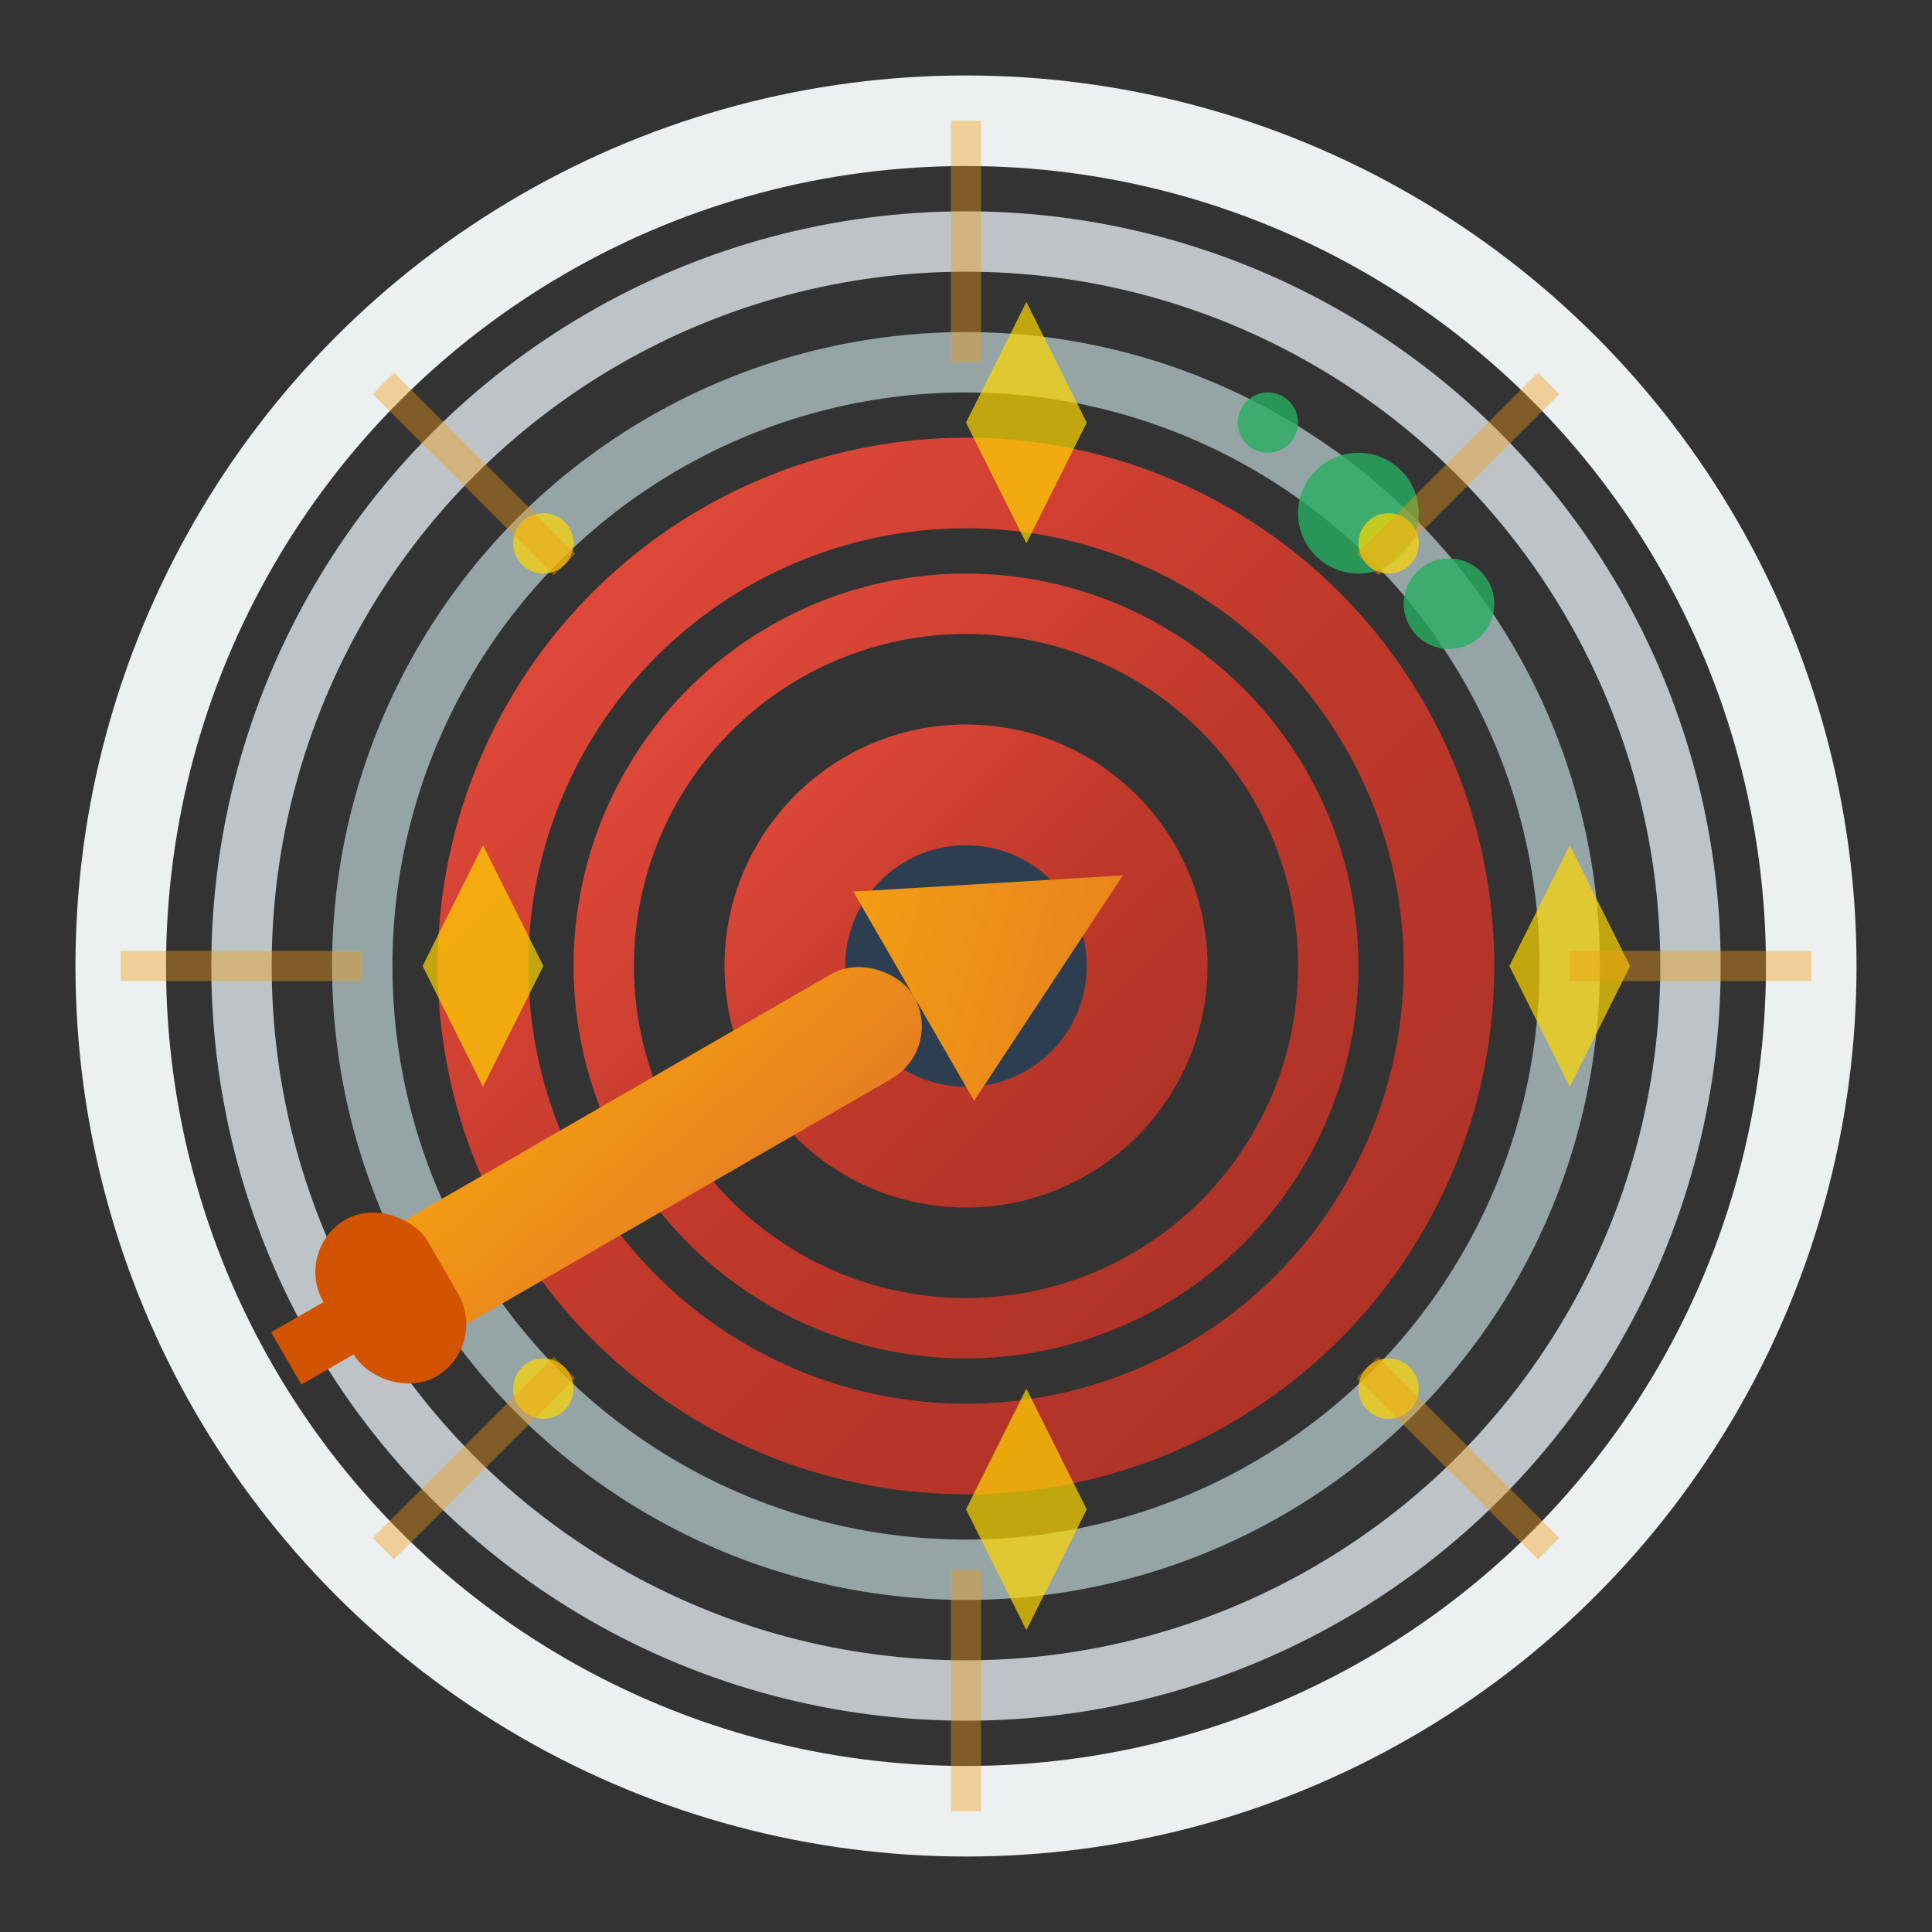
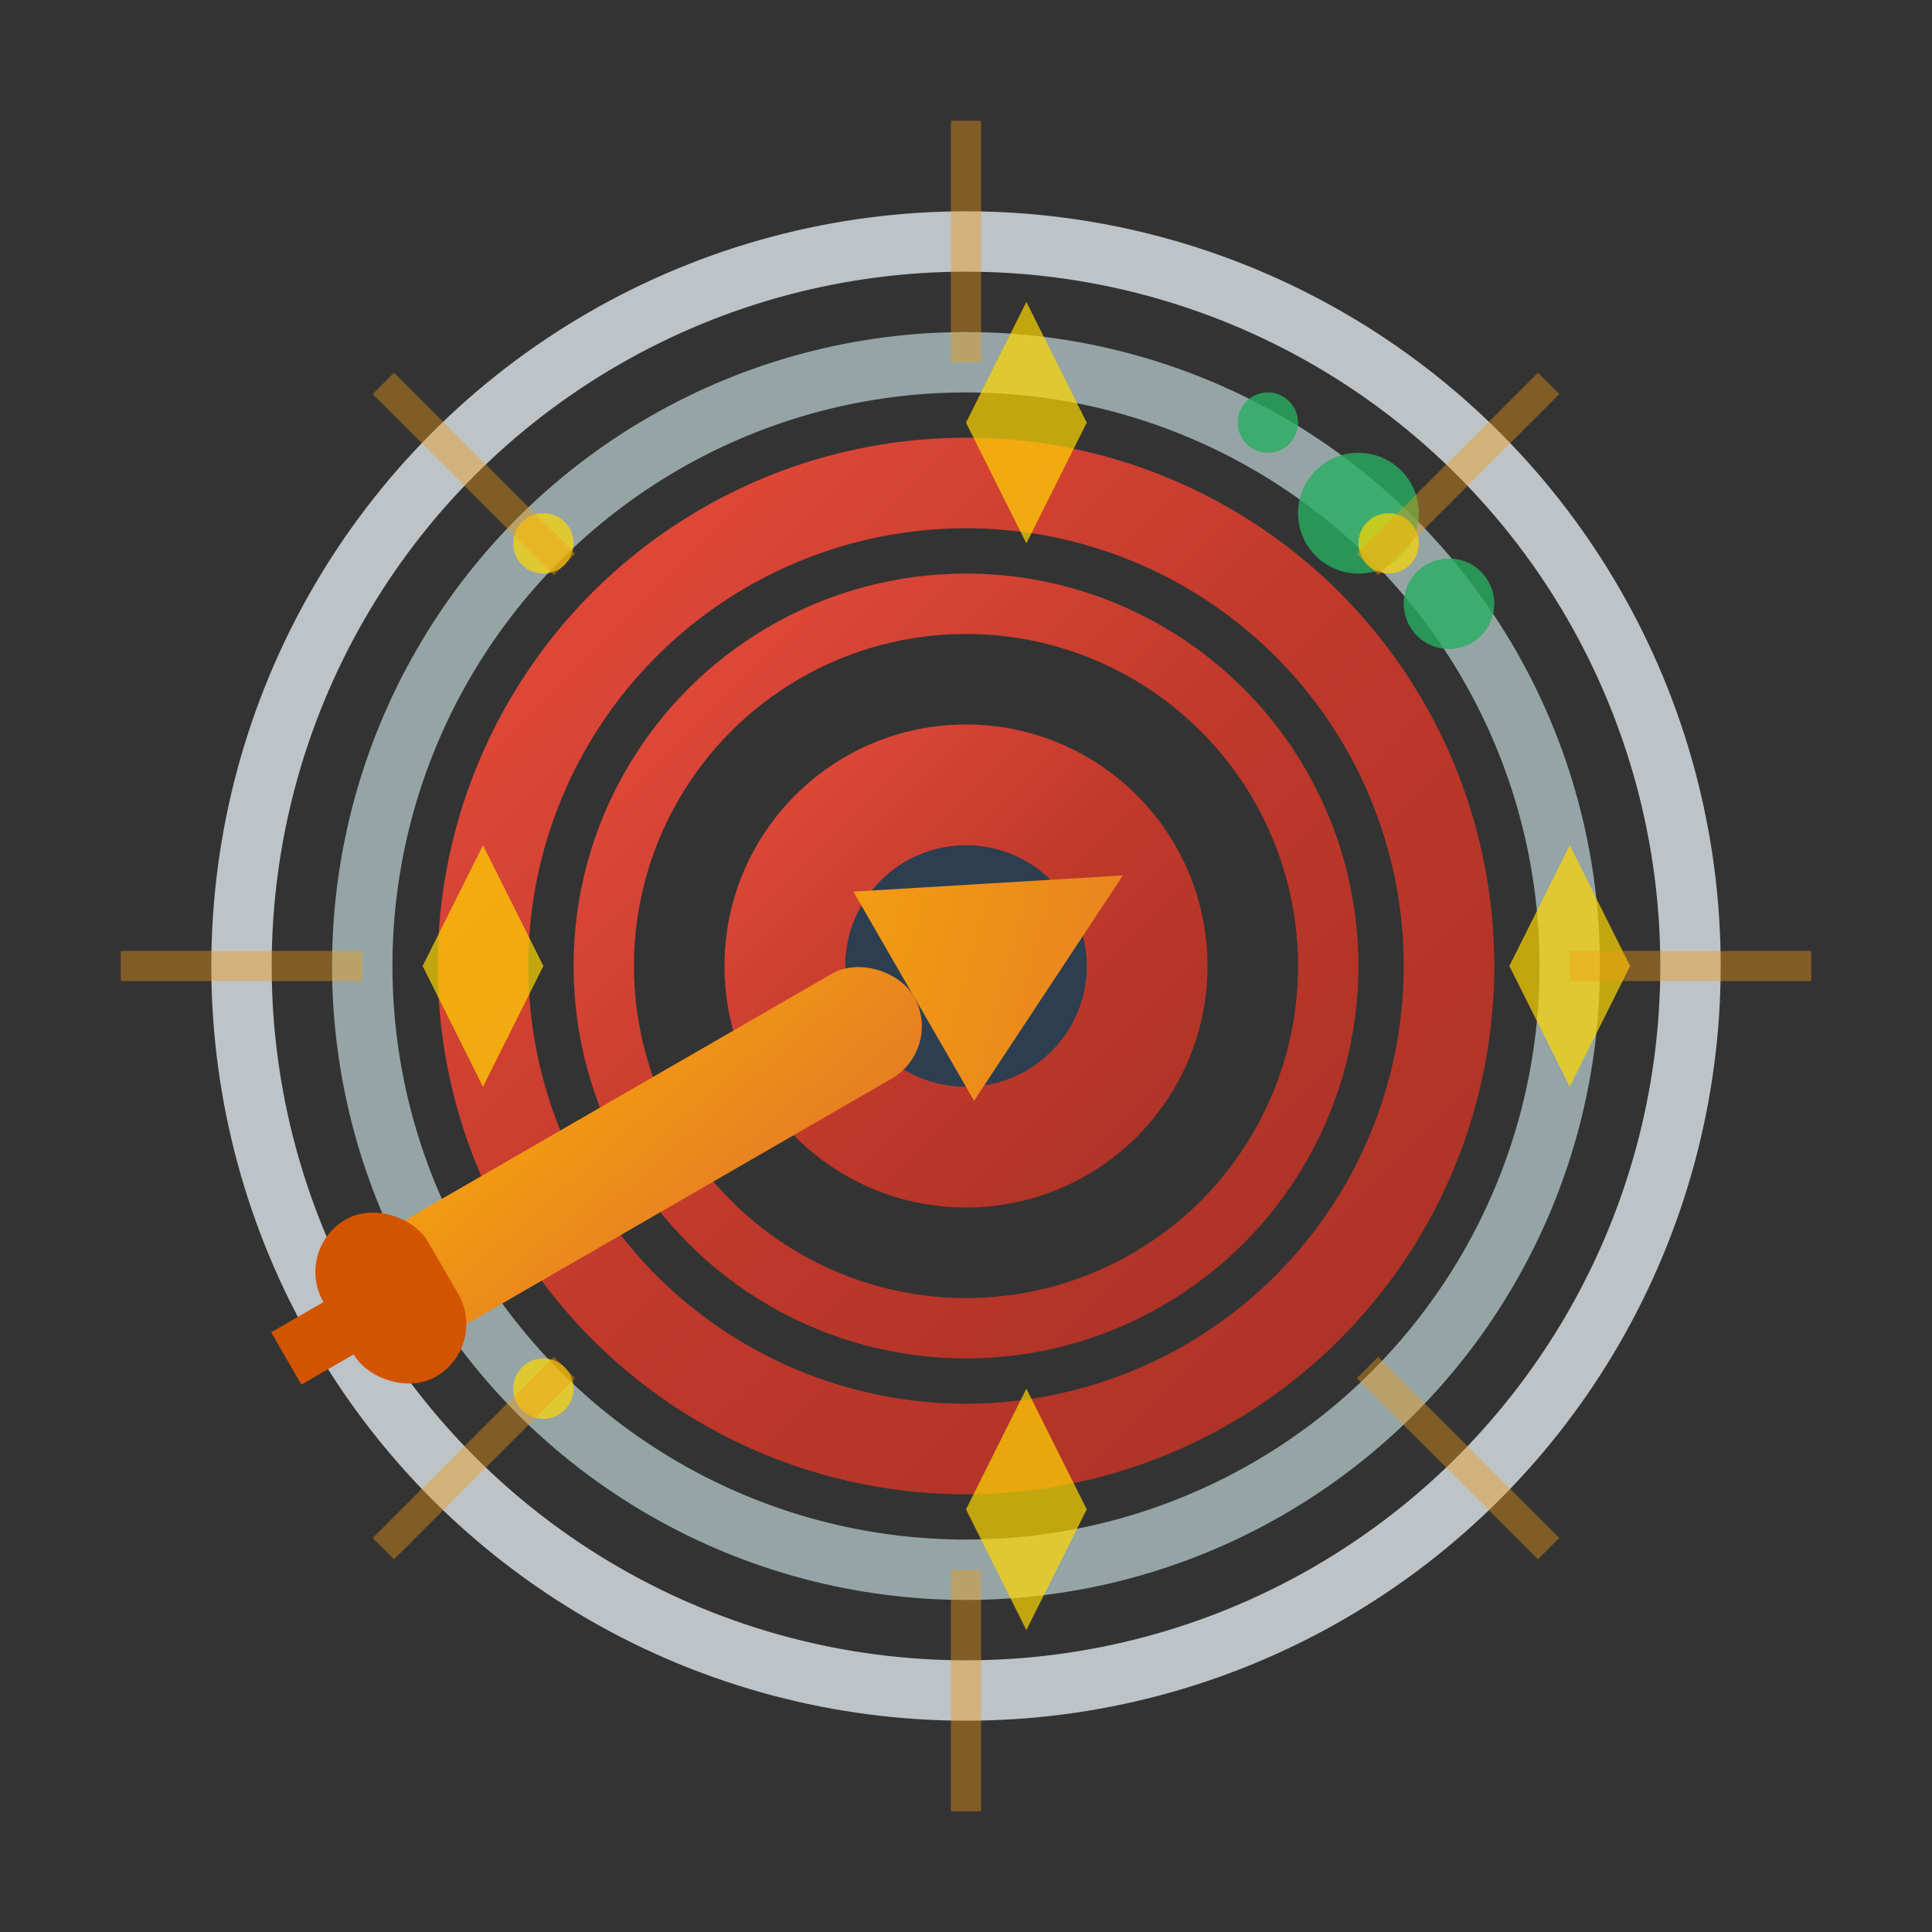
<svg xmlns="http://www.w3.org/2000/svg" viewBox="0 0 64 64" width="64" height="64">
  <rect x="0" y="0" width="64" height="64" fill="#333333" stroke="none" />
  <defs>
    <linearGradient id="goalGradient" x1="0%" y1="0%" x2="100%" y2="100%">
      <stop offset="0%" style="stop-color:#e74c3c" />
      <stop offset="50%" style="stop-color:#c0392b" />
      <stop offset="100%" style="stop-color:#a93226" />
    </linearGradient>
    <linearGradient id="arrowGradient" x1="0%" y1="0%" x2="100%" y2="100%">
      <stop offset="0%" style="stop-color:#f39c12" />
      <stop offset="100%" style="stop-color:#e67e22" />
    </linearGradient>
  </defs>
-   <circle cx="32" cy="32" r="28" fill="none" stroke="#ecf0f1" stroke-width="3" />
  <circle cx="32" cy="32" r="24" fill="none" stroke="#bdc3c7" stroke-width="2" />
  <circle cx="32" cy="32" r="20" fill="none" stroke="#95a5a6" stroke-width="2" />
  <circle cx="32" cy="32" r="16" fill="none" stroke="url(#goalGradient)" stroke-width="3" />
  <circle cx="32" cy="32" r="12" fill="none" stroke="url(#goalGradient)" stroke-width="2" />
  <circle cx="32" cy="32" r="8" fill="url(#goalGradient)" />
  <circle cx="32" cy="32" r="4" fill="#2c3e50" />
-   <circle cx="32" cy="32" r="2" fill="#ecf0f1" />
  <g transform="rotate(-30 32 32)">
    <rect x="10" y="30" width="20" height="4" rx="2" fill="url(#arrowGradient)" />
    <polygon points="30,28 38,32 30,36" fill="url(#arrowGradient)" />
    <rect x="8" y="29" width="4" height="6" rx="2" fill="#d35400" />
    <rect x="6" y="31" width="4" height="2" fill="#d35400" />
  </g>
  <g fill="#27ae60" opacity="0.8">
    <circle cx="45" cy="17" r="2" />
    <circle cx="48" cy="20" r="1.5" />
    <circle cx="42" cy="14" r="1" />
  </g>
  <g fill="#ffd700" opacity="0.7">
    <path d="M50 32l2-4 2 4-2 4z" />
    <path d="M14 32l2-4 2 4-2 4z" />
    <path d="M32 14l2-4 2 4-2 4z" />
    <path d="M32 50l2-4 2 4-2 4z" />
    <circle cx="18" cy="18" r="1" />
-     <circle cx="46" cy="46" r="1" />
    <circle cx="18" cy="46" r="1" />
    <circle cx="46" cy="18" r="1" />
  </g>
  <g stroke="#f39c12" stroke-width="1" opacity="0.4" fill="none">
    <path d="M32 4 L32 12" />
    <path d="M32 52 L32 60" />
    <path d="M4 32 L12 32" />
    <path d="M52 32 L60 32" />
    <path d="M12.7 12.7 L18.7 18.7" />
    <path d="M45.3 45.3 L51.3 51.3" />
    <path d="M51.3 12.7 L45.3 18.7" />
    <path d="M18.7 45.3 L12.7 51.3" />
  </g>
</svg>